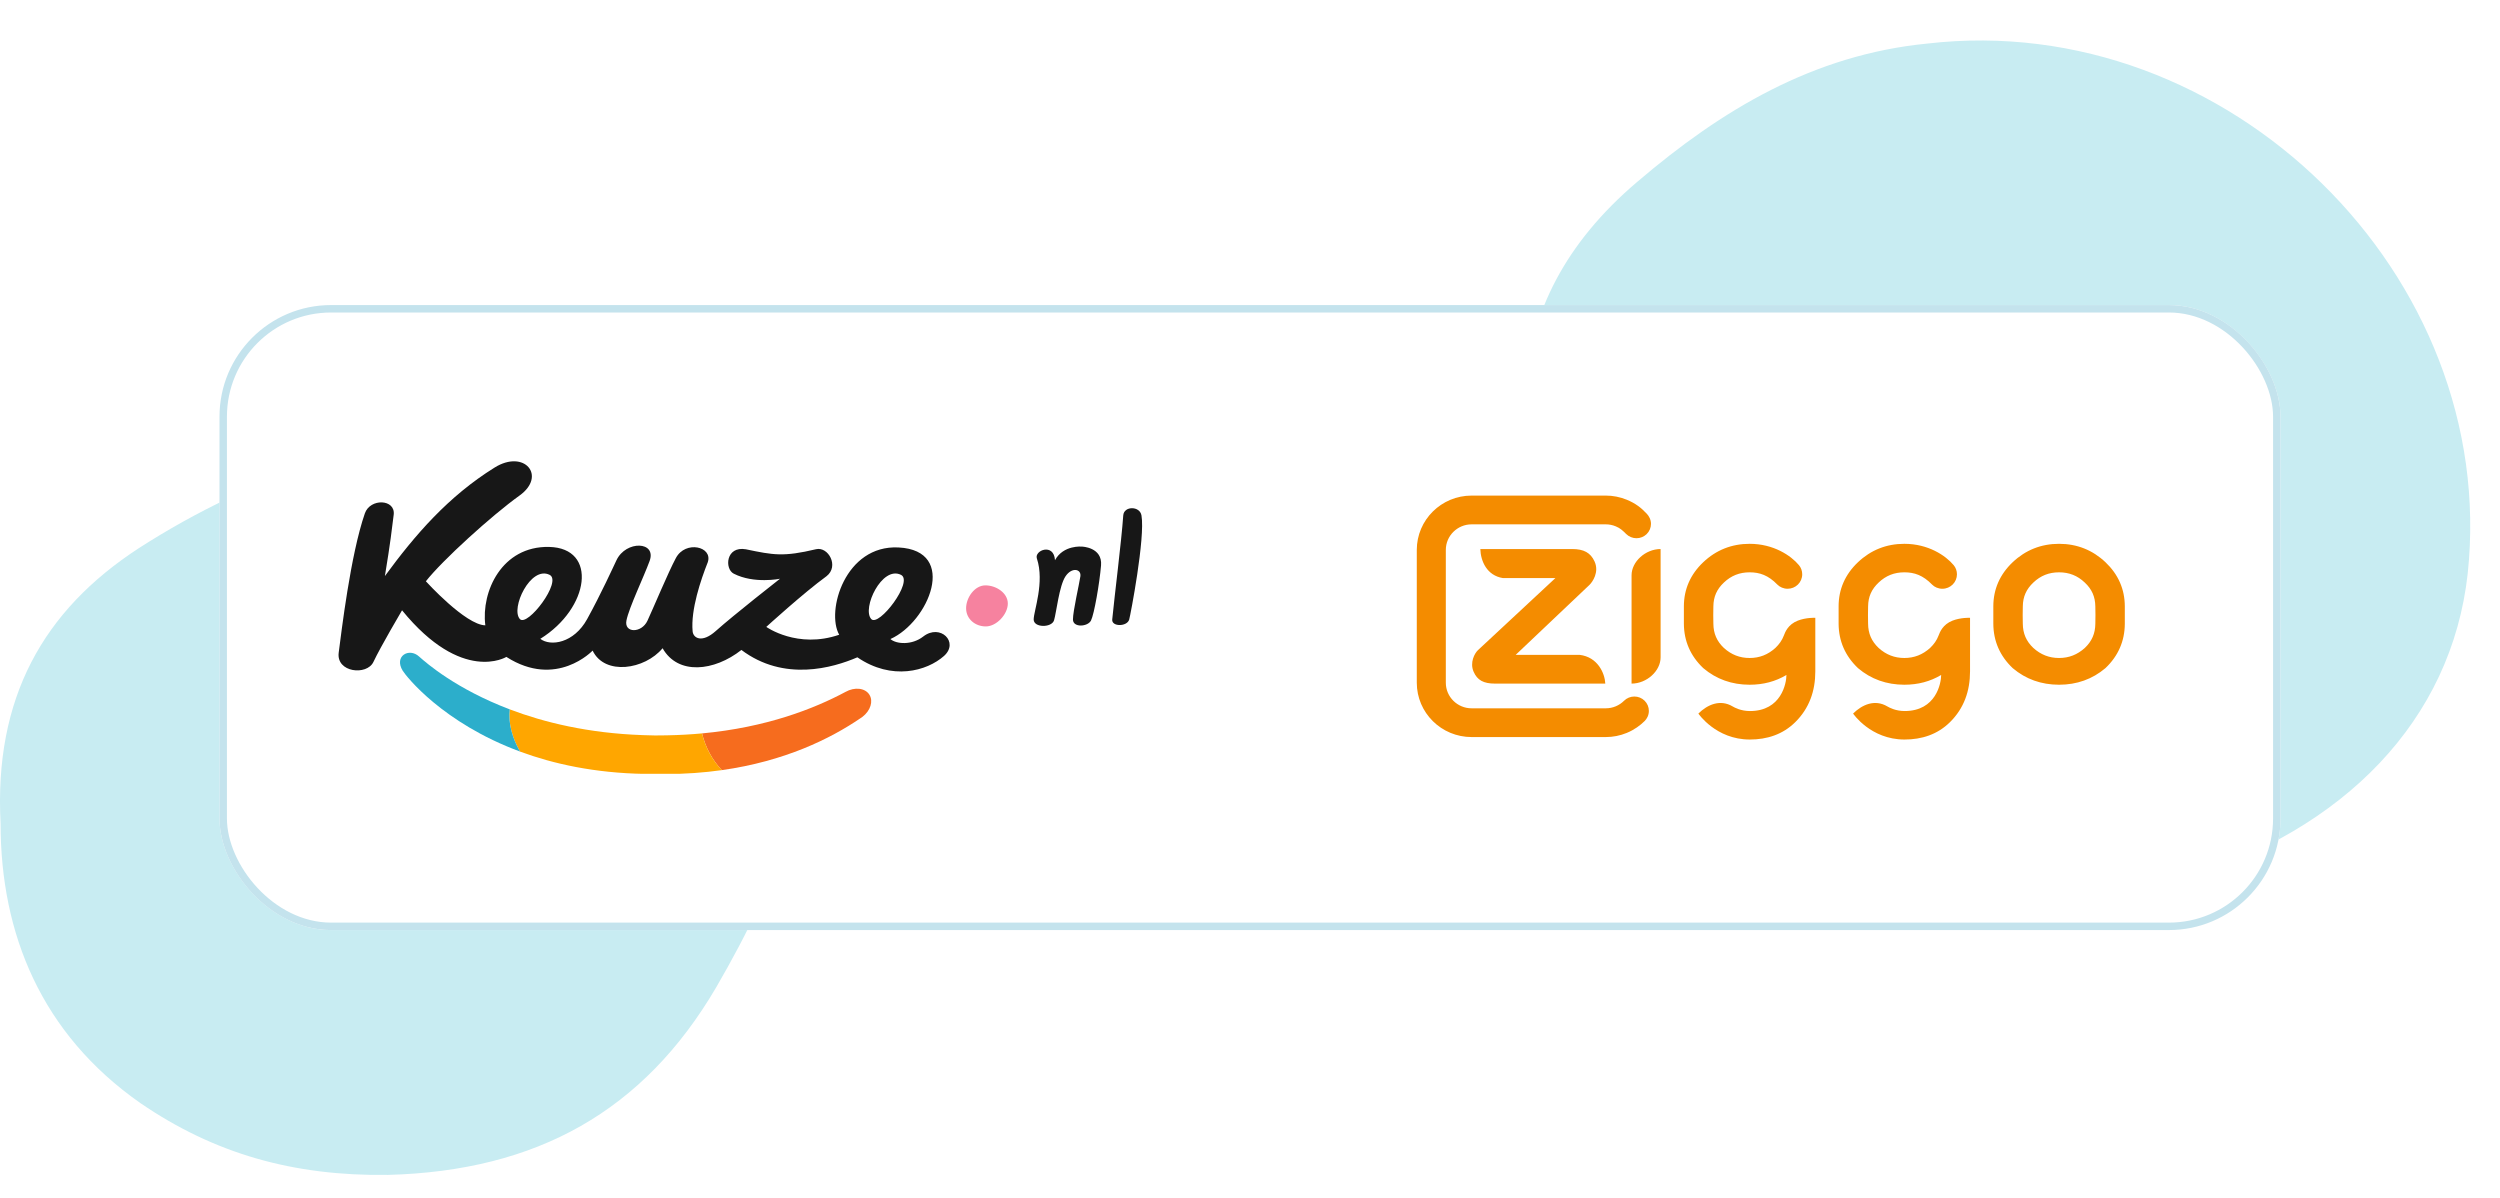
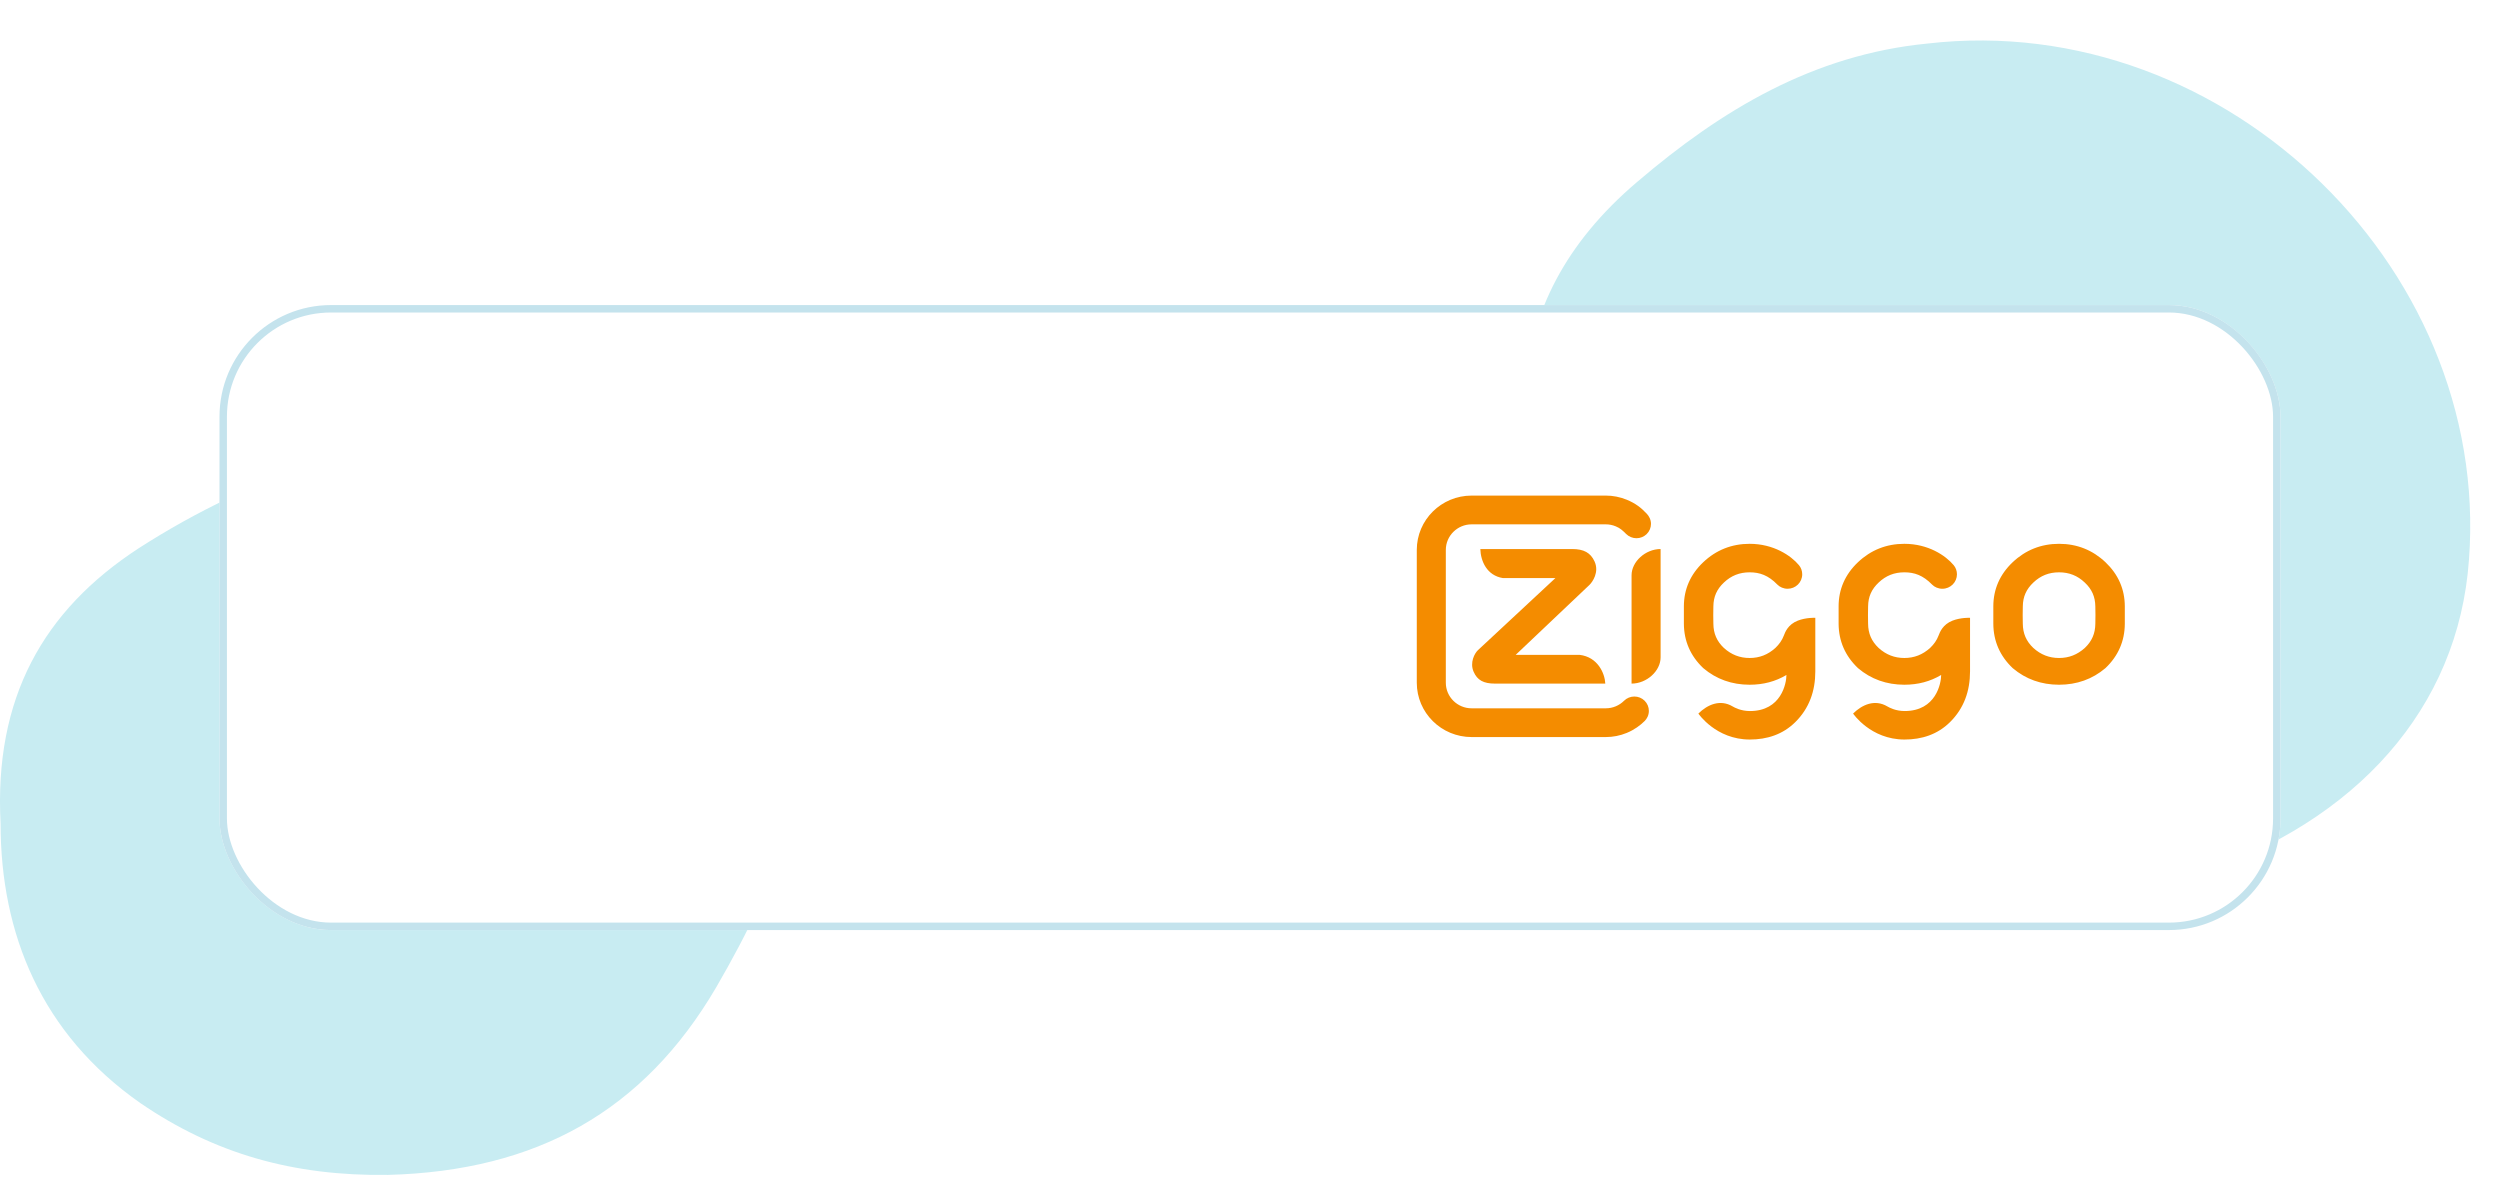
<svg xmlns="http://www.w3.org/2000/svg" width="336" height="161" viewBox="0 0 336 161" fill="none">
  <path d="M259.015 5.857C299.451 1.162 335.937 37.037 331.658 77.105C329.479 96.806 315.055 111.581 293.296 118.159C276.114 123.26 260.573 120.337 245.79 111.114C232.038 102.582 219.737 92.531 211.82 78.189C202.701 61.691 200.306 41.17 220.064 24.425C231.418 14.734 243.721 7.363 259.015 5.857Z" fill="#C8ECF2" />
  <path d="M0.079 110.686C-0.806 93.873 5.748 82.067 18.678 73.66C34.266 63.644 51.271 58.278 69.516 56.31C87.406 54.343 101.223 65.433 106.36 84.929C111.142 102.637 104.766 118.02 96.263 132.687C86.521 149.321 72.173 157.37 52.157 157.907C39.403 158.086 28.775 155.045 18.855 148.248C5.57 138.947 0.079 125.532 0.079 110.686Z" fill="#C8ECF2" />
  <g filter="url(#filter0_d_6269_3397)">
    <rect x="29.5" y="39" width="277" height="84" rx="15" fill="white" />
    <rect x="30" y="39.5" width="276" height="83" rx="14.5" stroke="#C4E3ED" />
    <g clip-path="url(#clip0_6269_3397)">
-       <path d="M153.414 67.272C153.193 65.981 151.053 65.981 150.965 67.272C150.735 70.643 149.769 78.29 149.484 81.262C149.388 82.252 151.481 82.252 151.766 81.262C151.928 80.697 153.934 70.279 153.414 67.272Z" fill="#171717" />
-       <path d="M145.425 71.464C145.425 71.464 142.921 71.212 141.791 73.29C141.637 70.929 139 71.969 139.354 73.051C140.421 76.256 138.926 80.126 138.926 81.257C138.926 82.389 141.351 82.389 141.664 81.369C141.976 80.349 142.35 76.73 143.206 75.456C144.062 74.183 145.346 74.466 145.204 75.456C145.061 76.447 144.205 80.126 144.205 81.257C144.205 82.389 146.202 82.248 146.63 81.399C147.058 80.55 147.772 76.447 147.98 73.995C148.188 71.543 145.425 71.464 145.425 71.464Z" fill="#171717" />
      <path d="M132.438 76.674C130.994 76.674 129.844 78.318 129.844 79.75C129.844 81.182 131.053 82.192 132.495 82.192C133.938 82.192 135.451 80.548 135.451 79.117C135.451 77.687 133.881 76.674 132.438 76.674Z" fill="#F6829F" />
      <path d="M124.079 83.552C122.562 84.734 120.463 84.586 119.67 83.887C124.806 81.595 128.848 71.981 120.76 71.578C113.586 71.214 110.993 80.144 112.788 83.31C107.165 85.244 102.99 82.255 102.99 82.255C102.99 82.255 108.001 77.683 111.084 75.442C112.822 74.09 111.304 71.422 109.676 71.815C105.301 72.858 103.956 72.602 100.246 71.824C97.535 71.353 97.366 74.467 98.613 75.1C101.351 76.503 104.831 75.784 104.831 75.784C104.831 75.784 98.643 80.626 96.193 82.814C94.362 84.451 93.174 83.789 93.088 82.848C92.822 79.945 94.187 75.931 95.124 73.567C95.838 71.445 92.128 70.596 90.844 72.992C89.801 74.935 87.804 79.74 87.015 81.431C86.226 83.121 83.852 83.116 84.194 81.391C84.536 79.666 86.519 75.556 87.308 73.394C88.28 70.737 84.143 70.596 82.859 73.284C82.389 74.274 80.775 77.82 78.912 81.207C77.13 84.446 73.996 84.918 72.616 83.859C79.24 79.755 80.379 71.644 73.789 71.507C67.461 71.375 64.646 77.495 65.228 82.045C62.56 81.997 57.238 76.124 57.238 76.124C59.418 73.338 66.093 67.271 69.824 64.602C73.505 61.961 70.478 58.341 66.474 60.84C60.24 64.718 55.793 69.877 51.73 75.422C52.48 70.894 52.677 69.055 52.912 67.184C53.178 65.069 49.754 64.928 49.036 67C47.098 72.592 45.878 83.035 45.522 85.711C45.165 88.386 49.306 88.839 50.191 86.957C51.152 84.913 54.035 80.024 54.035 80.024C62.123 89.948 68.057 86.288 68.057 86.288C74.784 90.599 79.65 85.439 79.65 85.439C81.27 88.826 86.654 88.005 89.052 85.122C91.121 88.775 95.992 88.228 99.646 85.353C105.37 89.665 111.944 87.758 115.23 86.343C119.863 89.517 124.585 88.197 126.877 86.158C128.938 84.314 126.37 81.767 124.079 83.552ZM69.871 81.201C68.587 79.787 71.297 73.986 73.866 75.259C75.605 76.119 70.885 82.319 69.871 81.201ZM117.096 81.201C115.812 79.787 118.523 73.986 121.091 75.259C122.83 76.119 118.111 82.319 117.096 81.201Z" fill="#171717" />
-       <path d="M97.011 101.507C105.43 100.317 111.575 97.312 115.676 94.509C115.746 94.464 115.814 94.417 115.88 94.369L115.919 94.341C115.919 94.341 115.924 94.337 115.932 94.329C116.987 93.517 117.399 92.246 116.847 91.368C116.272 90.455 114.863 90.3 113.64 90.99C109.383 93.269 102.996 95.764 94.35 96.571C94.818 98.443 95.717 100.136 97.011 101.507Z" fill="#F66C1E" />
+       <path d="M97.011 101.507C105.43 100.317 111.575 97.312 115.676 94.509C115.746 94.464 115.814 94.417 115.88 94.369C115.919 94.341 115.924 94.337 115.932 94.329C116.987 93.517 117.399 92.246 116.847 91.368C116.272 90.455 114.863 90.3 113.64 90.99C109.383 93.269 102.996 95.764 94.35 96.571C94.818 98.443 95.717 100.136 97.011 101.507Z" fill="#F66C1E" />
      <path d="M69.887 99.01C68.882 97.237 68.284 95.281 68.511 93.34C73.121 95.091 79.059 96.543 86.368 96.799L86.643 96.808C87.121 96.826 87.594 96.843 88.04 96.846C88.487 96.85 88.96 96.841 89.439 96.831L89.713 96.826C91.325 96.796 92.871 96.707 94.351 96.568C94.815 98.433 95.713 100.136 97.019 101.506C94.652 101.84 92.104 102.031 89.371 102.033C89.025 102.034 88.93 102.033 88.533 102.029C88.398 102.028 88.227 102.027 87.998 102.025C87.771 102.023 87.601 102.022 87.466 102.021L87.463 102.021C87.066 102.017 86.971 102.017 86.625 102.011C79.95 101.896 74.4 100.68 69.887 99.01Z" fill="#FFA600" />
-       <path d="M68.51 93.338C68.284 95.279 68.882 97.236 69.887 99.008C59.487 95.159 54.594 88.899 54.124 88.145C52.912 86.171 54.993 85.008 56.323 86.237C56.352 86.262 56.392 86.297 56.443 86.342C57.304 87.099 61.27 90.588 68.51 93.338Z" fill="#2CAECB" />
    </g>
    <path d="M221.036 92.177C221.402 92.539 221.608 93.031 221.608 93.543C221.608 94.134 221.341 94.608 221.037 94.91C220.455 95.484 219.664 96.083 218.631 96.506C217.738 96.873 216.779 97.062 215.811 97.061H197.788C195.752 97.061 193.909 96.244 192.575 94.923C191.241 93.601 190.416 91.777 190.416 89.76V71.908C190.416 69.892 191.241 68.067 192.575 66.745C193.909 65.424 195.752 64.607 197.788 64.607H215.811C216.779 64.606 217.737 64.795 218.631 65.161C219.823 65.651 220.584 66.253 221.32 67.04C221.613 67.352 221.892 67.816 221.892 68.406C221.892 68.9 221.701 69.395 221.32 69.772C220.955 70.135 220.458 70.338 219.941 70.338C219.424 70.337 218.927 70.134 218.561 69.772C218.042 69.257 217.756 68.992 217.16 68.742C216.734 68.563 216.274 68.471 215.811 68.472H197.788C196.831 68.472 195.963 68.857 195.335 69.48C194.707 70.102 194.318 70.96 194.318 71.908V89.76C194.318 90.708 194.707 91.567 195.335 92.189C195.963 92.812 196.831 93.197 197.788 93.197H215.811C216.289 93.197 216.745 93.102 217.16 92.927C217.578 92.751 217.957 92.496 218.277 92.178C218.643 91.816 219.139 91.613 219.657 91.612C220.174 91.611 220.67 91.815 221.036 92.177V92.177ZM215.753 89.877C215.683 88.468 214.722 86.299 212.305 86.013H203.709L213.613 76.622C214.031 76.226 214.97 74.886 214.302 73.445C213.765 72.285 212.866 71.791 211.295 71.791H198.957C199.007 73.412 199.824 75.348 201.994 75.695H209.044L198.624 85.393C198.202 85.796 197.506 87.031 198.055 88.285C198.55 89.416 199.385 89.877 200.936 89.877H215.753ZM243.978 81.029V88.226C243.978 90.888 243.156 93.203 241.291 95.049C239.615 96.71 237.497 97.393 235.172 97.393C230.611 97.393 228.261 93.904 228.261 93.904C229.488 92.689 231.193 91.951 232.863 92.942C233.144 93.108 233.985 93.564 235.19 93.564C239.41 93.564 240.097 89.828 240.097 88.716C238.635 89.591 236.984 90.027 235.151 90.028H235.149C232.764 90.027 230.672 89.28 228.933 87.807L228.91 87.787C227.202 86.165 226.329 84.165 226.314 81.84C226.302 81.362 226.302 79.832 226.314 79.476C226.319 77.19 227.192 75.197 228.91 73.568C230.643 71.924 232.743 71.09 235.149 71.089H235.151C238.349 71.089 240.696 72.657 241.781 73.961C242.058 74.293 242.218 74.721 242.218 75.184C242.218 75.721 242 76.207 241.644 76.56C241.276 76.925 240.776 77.13 240.256 77.129C239.719 77.129 239.206 76.907 238.879 76.57C237.661 75.316 236.502 74.92 235.15 74.92C233.797 74.92 232.67 75.367 231.703 76.285C230.743 77.182 230.29 78.201 230.277 79.498C230.256 80.066 230.256 81.272 230.277 81.817C230.287 83.145 230.738 84.18 231.695 85.089C232.694 85.991 233.826 86.434 235.15 86.434C236.474 86.434 237.607 85.991 238.613 85.081C239.138 84.582 239.511 84.042 239.741 83.436C239.925 82.948 240.311 81.932 241.617 81.416C242.717 80.983 243.978 81.029 243.978 81.029V81.029ZM262.413 81.416C261.107 81.932 260.721 82.948 260.536 83.436C260.306 84.042 259.933 84.582 259.408 85.081C258.402 85.991 257.269 86.433 255.945 86.434C254.622 86.433 253.49 85.991 252.491 85.089C251.533 84.18 251.082 83.146 251.071 81.817C251.052 81.272 251.052 80.066 251.073 79.498C251.086 78.201 251.538 77.182 252.499 76.285C253.465 75.366 254.593 74.92 255.945 74.92C257.298 74.92 258.456 75.316 259.674 76.57C260.001 76.907 260.514 77.129 261.051 77.129C261.594 77.129 262.084 76.911 262.439 76.56C262.808 76.196 263.015 75.7 263.014 75.184C263.014 74.721 262.853 74.293 262.577 73.961C261.491 72.656 259.144 71.089 255.947 71.089H255.944C253.537 71.089 251.439 71.924 249.705 73.568C247.988 75.197 247.115 77.189 247.109 79.475C247.097 79.832 247.097 81.362 247.109 81.839C247.124 84.165 247.997 86.165 249.705 87.787L249.727 87.807C251.468 89.28 253.559 90.027 255.944 90.028H255.946C257.779 90.027 259.43 89.591 260.892 88.715C260.892 89.827 260.205 93.563 255.985 93.563C254.78 93.563 253.938 93.108 253.657 92.942C251.987 91.951 250.282 92.688 249.056 93.903C249.056 93.903 251.405 97.393 255.967 97.393C258.292 97.393 260.41 96.71 262.086 95.049C263.951 93.203 264.773 90.888 264.773 88.226V81.029C264.772 81.029 263.511 80.983 262.413 81.416V81.416ZM285.575 79.492C285.57 77.191 284.696 75.198 282.98 73.568C281.246 71.924 279.146 71.09 276.739 71.089H276.737C274.331 71.09 272.233 71.924 270.498 73.568C268.781 75.197 267.909 77.189 267.903 79.476C267.891 79.832 267.891 81.362 267.903 81.839C267.917 84.165 268.791 86.165 270.498 87.787L270.521 87.807C272.26 89.28 274.352 90.027 276.737 90.028H276.74C279.123 90.027 281.215 89.28 282.957 87.807L282.98 87.787C284.687 86.165 285.56 84.165 285.575 81.848C285.587 81.362 285.587 79.832 285.575 79.492V79.492ZM276.738 86.434C275.415 86.434 274.283 85.991 273.284 85.089C272.327 84.18 271.876 83.146 271.865 81.817C271.844 81.272 271.844 80.066 271.866 79.498C271.88 78.201 272.332 77.182 273.292 76.285C274.259 75.366 275.385 74.92 276.738 74.92C278.091 74.92 279.218 75.367 280.188 76.29C281.147 77.182 281.599 78.202 281.613 79.511C281.631 80.042 281.639 81.242 281.613 81.832C281.601 83.146 281.149 84.181 280.202 85.081C279.195 85.991 278.062 86.434 276.738 86.434ZM223.185 71.791C221.139 71.794 219.282 73.494 219.282 75.316V89.877C221.328 89.873 223.185 88.174 223.185 86.353V71.791Z" fill="#F48C00" />
  </g>
  <defs>
    <filter id="filter0_d_6269_3397" x="21.5" y="33" width="293" height="100" filterUnits="userSpaceOnUse" color-interpolation-filters="sRGB">
      <feFlood flood-opacity="0" result="BackgroundImageFix" />
      <feColorMatrix in="SourceAlpha" type="matrix" values="0 0 0 0 0 0 0 0 0 0 0 0 0 0 0 0 0 0 127 0" result="hardAlpha" />
      <feOffset dy="2" />
      <feGaussianBlur stdDeviation="4" />
      <feColorMatrix type="matrix" values="0 0 0 0 0 0 0 0 0 0 0 0 0 0 0 0 0 0 0.05 0" />
      <feBlend mode="normal" in2="BackgroundImageFix" result="effect1_dropShadow_6269_3397" />
      <feBlend mode="normal" in="SourceGraphic" in2="effect1_dropShadow_6269_3397" result="shape" />
    </filter>
    <clipPath id="clip0_6269_3397">
-       <rect width="108" height="42" fill="white" transform="translate(45.5 60)" />
-     </clipPath>
+       </clipPath>
  </defs>
</svg>